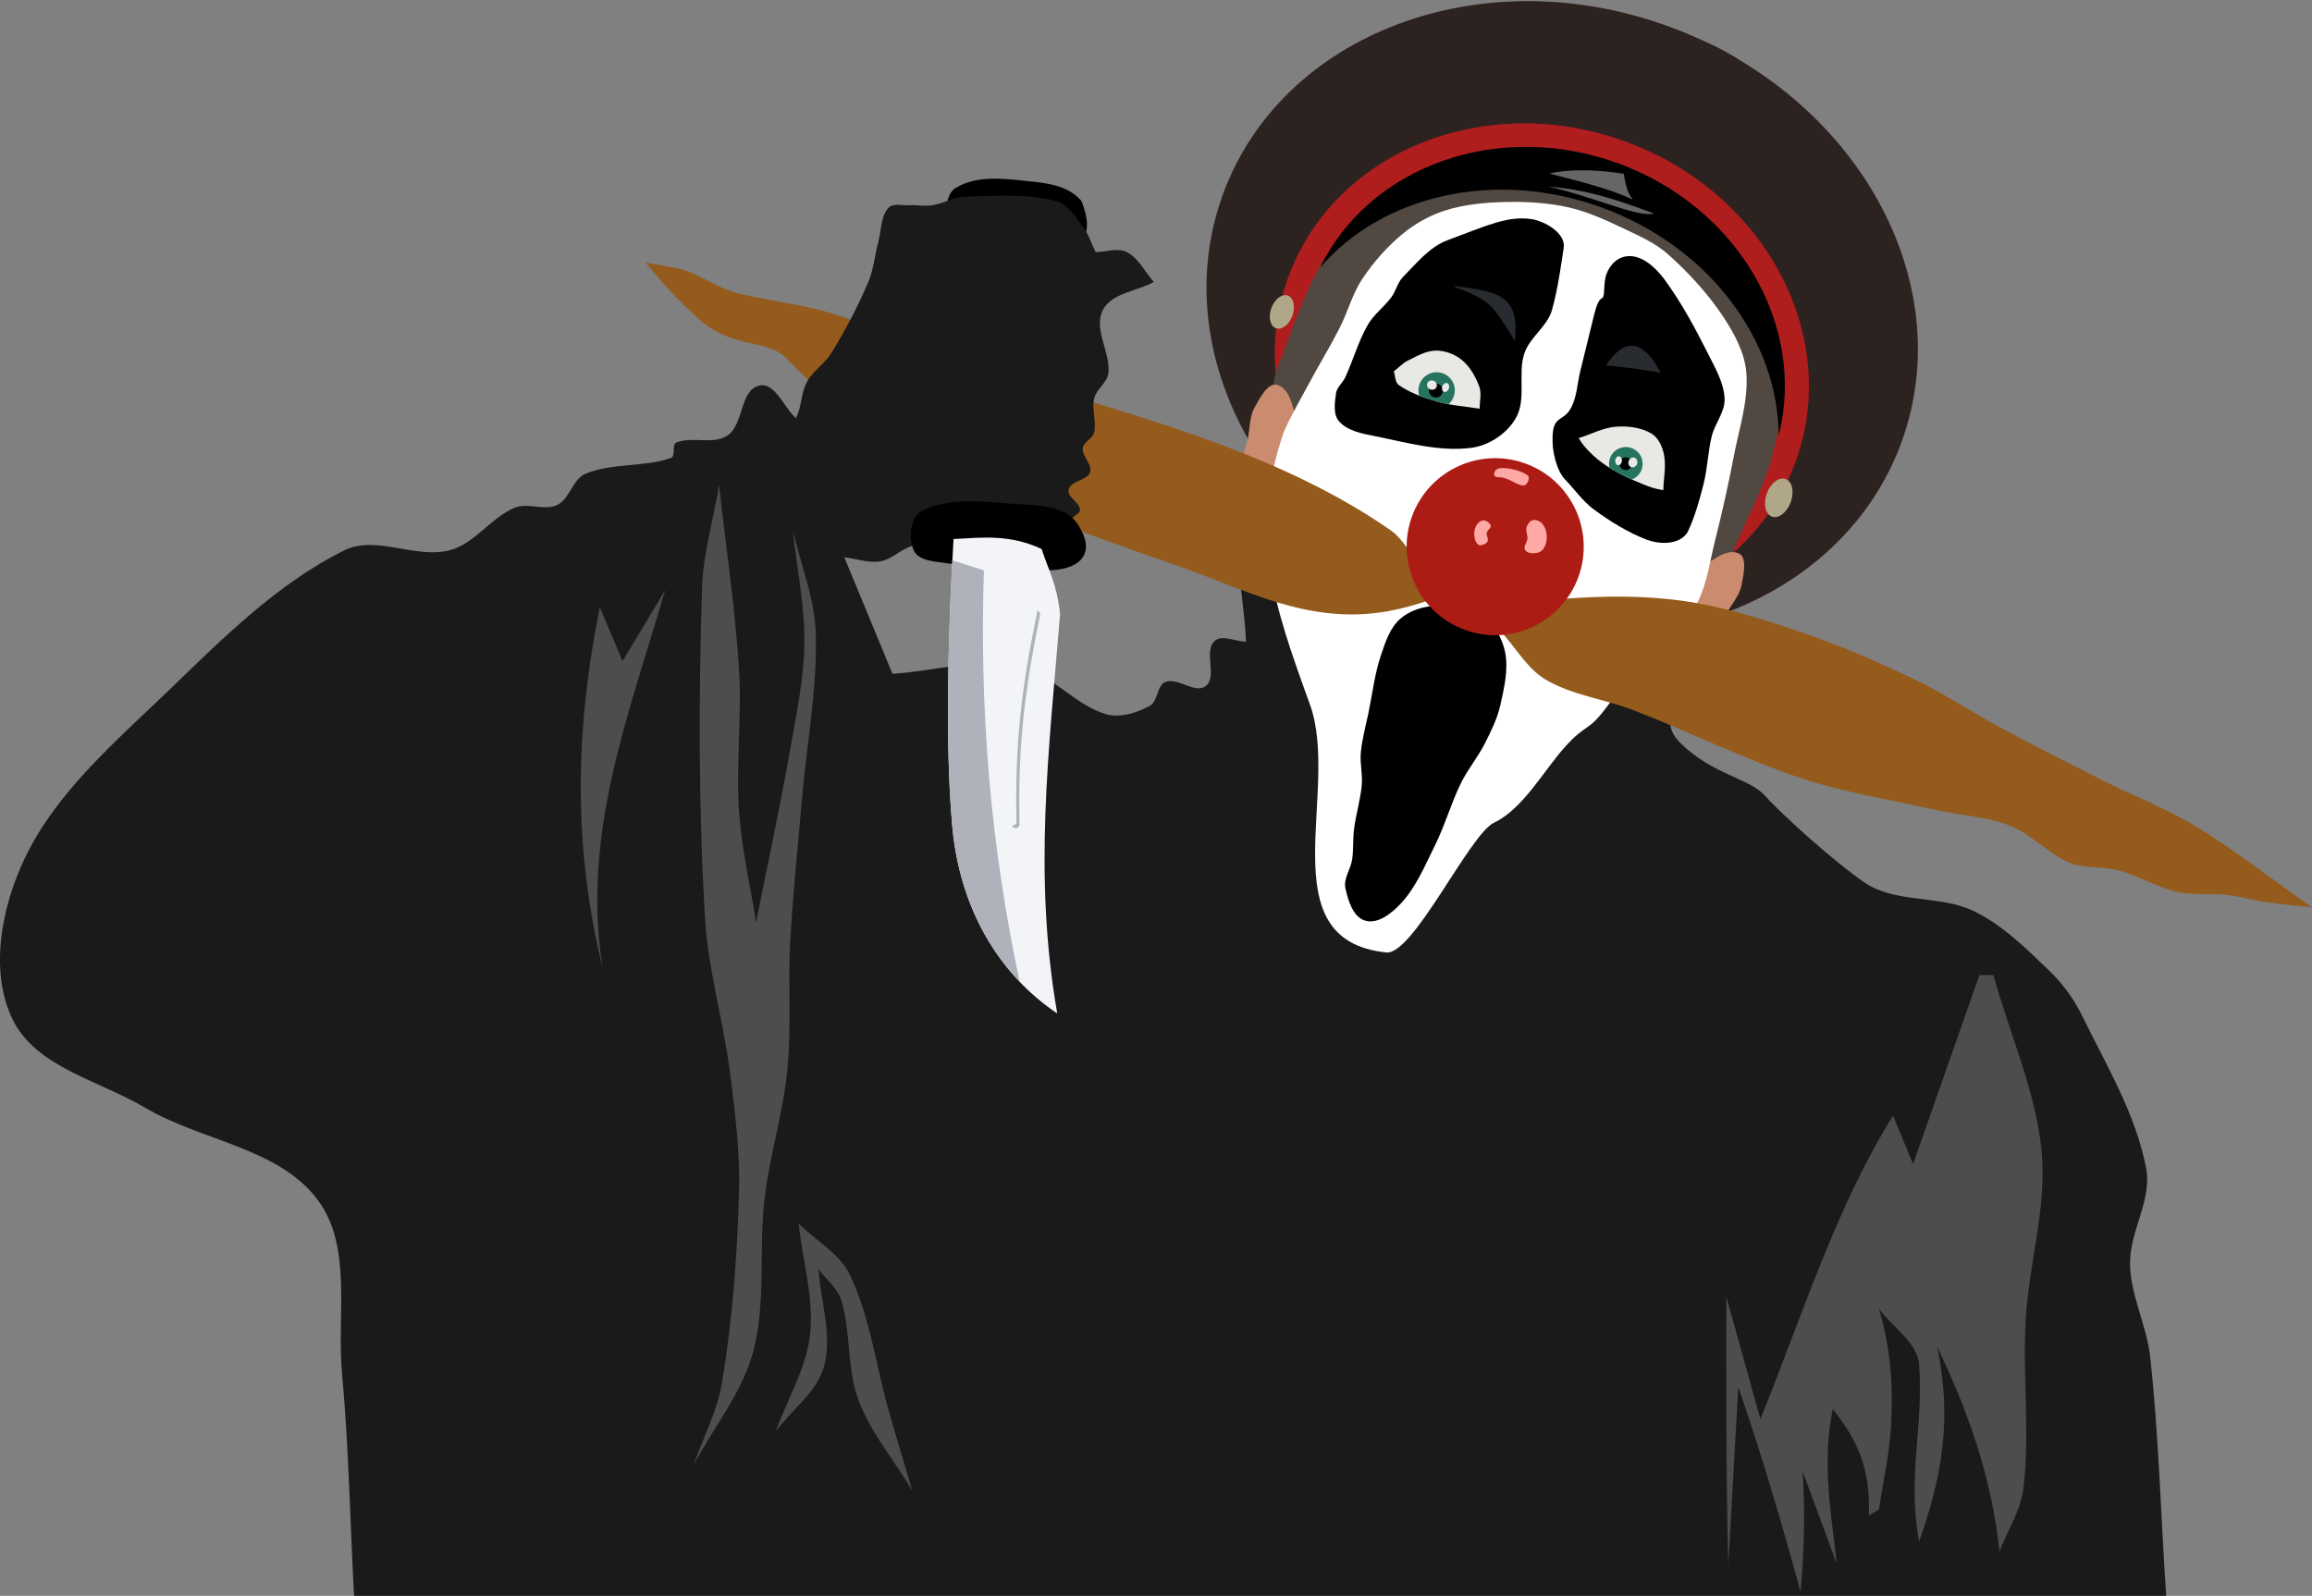
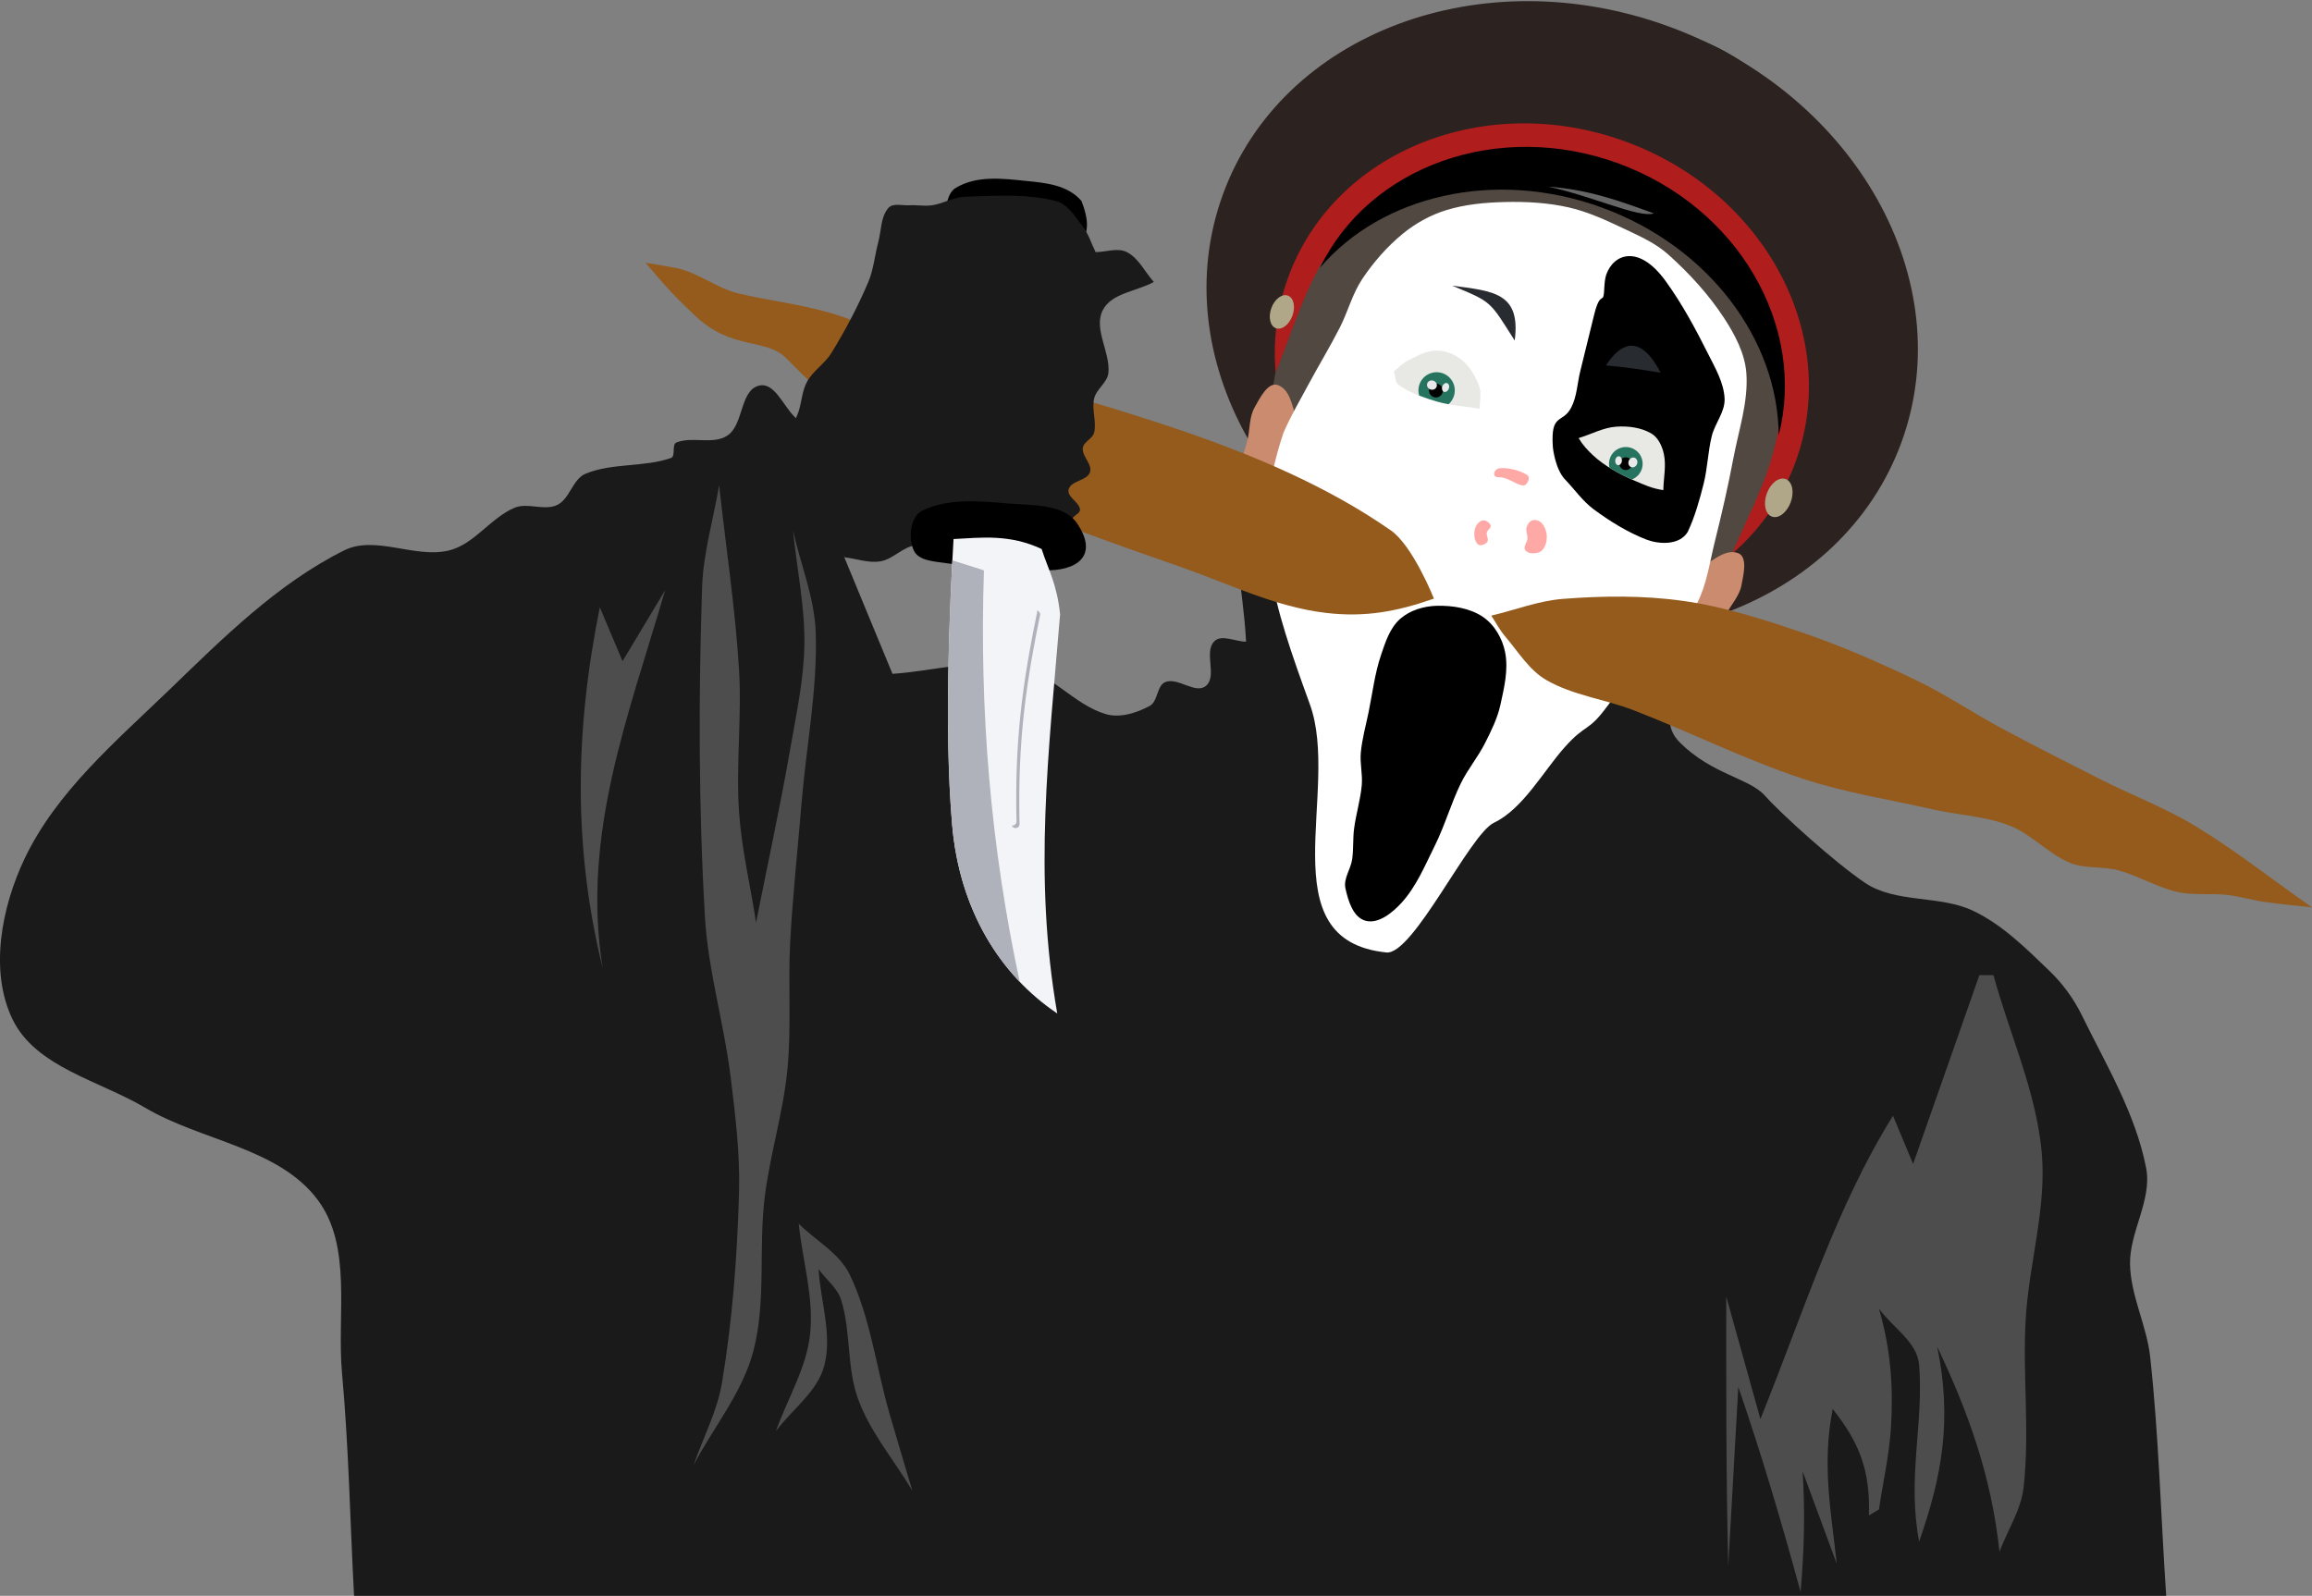
<svg xmlns="http://www.w3.org/2000/svg" xmlns:ns1="http://www.inkscape.org/namespaces/inkscape" xmlns:ns2="http://sodipodi.sourceforge.net/DTD/sodipodi-0.dtd" width="1162.488" height="802.499" id="svg2" version="1.1" ns1:version="0.92.4 (5da689c313, 2019-01-14)" ns2:docname="FOOLSC~1.SVG">
  <rect width="100%" height="100%" fill="#808080" stroke="none" />
  <defs id="defs4" />
  <ns2:namedview id="base" pagecolor="#ffffff" bordercolor="#666666" borderopacity="1.0" ns1:pageopacity="0.0" ns1:pageshadow="2" ns1:zoom="0.57011718" ns1:cx="296.88754" ns1:cy="200.40082" ns1:document-units="px" ns1:current-layer="layer1" showgrid="false" fit-margin-top="0" fit-margin-left="0" fit-margin-right="0" fit-margin-bottom="0" ns1:window-width="1920" ns1:window-height="1018" ns1:window-x="1016" ns1:window-y="-8" ns1:window-maximized="1" showguides="true" ns1:guide-bbox="true" ns1:snap-global="false" />
  <g ns1:label="Layer 1" ns1:groupmode="layer" id="layer1" transform="translate(-1252.572,-2196.805)">
    <path style="fill:#1a1a1a;stroke:none;opacity:1" d="m 1361.156,2156.5 c -26.698,0.335 -53.565,10.767 -77.469,22.719 -16.207,8.104 -25.925,25.603 -36.375,40.406 -13.921,19.722 -26.439,40.624 -36.375,62.625 -9.028,19.992 -11.499,42.483 -20.188,62.625 -6.221,14.422 -21.668,24.913 -24.25,40.406 -4.434,26.604 2.684,53.875 4.031,80.813 -5.388,0 -12.532,-3.986 -16.156,0 -5.065,5.571 1.753,17.399 -4.031,22.219 -5.199,4.333 -13.845,-4.276 -20.219,-2 -4.573,1.633 -3.778,9.809 -8.062,12.094 -6.644,3.543 -15.013,6.246 -22.219,4.063 -16.151,-4.894 -27.885,-21.121 -44.469,-24.25 -20.557,-3.879 -41.748,2.684 -62.625,4.031 -8.081,-19.53 -16.138,-39.064 -24.219,-58.594 0.083,0.01 0.168,0.022 0.25,0.031 -3.262,-4.292 -6.585,-8.615 -9.094,-12.188 -3.445,-4.906 -6.235,-9.168 -8.469,-12.969 -2.234,-3.801 -3.921,-7.137 -5.188,-10.125 -1.266,-2.988 -2.083,-5.627 -2.625,-8.094 -0.542,-2.466 -0.783,-4.763 -0.844,-7 -0.061,-2.236 0.042,-4.421 0.219,-6.719 0.177,-2.298 0.422,-4.692 0.594,-7.344 0.121,-1.874 0.11,-4.075 0.125,-6.25 -5.84,-5.776 -10.183,-17.587 -17.906,-15.656 -9.549,2.387 -7.616,19.412 -15.719,25 -7.124,4.913 -17.684,0.349 -25.719,3.562 -2.587,1.035 -0.208,6.938 -2.844,7.844 -13.735,4.721 -29.449,2.337 -42.875,7.875 -6.544,2.7 -7.899,12.655 -14.281,15.719 -6.454,3.098 -14.84,-1.372 -21.438,1.406 -12.051,5.074 -20.158,18.266 -32.844,21.438 -17.093,4.273 -37.074,-7.858 -52.844,0 -33.554,16.721 -60.959,44.125 -87.938,70.156 -26.808,25.866 -56.719,51.202 -72.719,84.844 -11.602,24.395 -17.828,56.496 -6.062,80.812 11.633,24.043 43.674,30.829 66.656,44.438 28.258,16.732 67.299,20.101 86.875,46.469 17.429,23.476 9.478,57.757 12.125,86.875 3.419,37.611 4.042,74.413 6.062,112.125 l 911.156,0 c -2.694,-39.733 -3.718,-80.601 -8.062,-120.187 -1.729,-15.756 -9.788,-30.622 -10.125,-46.469 -0.348,-16.382 11.207,-32.413 8.094,-48.5 -5.276,-27.261 -20.099,-51.845 -32.313,-76.781 -4.029,-8.226 -9.59,-15.865 -16.187,-22.219 -11.743,-11.308 -23.668,-23.248 -38.375,-30.281 -16.946,-8.104 -38.958,-3.654 -54.531,-14.156 -15.188,-10.243 -42.333,-34.829 -50.201,-43.723 -7.868,-8.894 -26.51,-10.623 -42.697,-26.665 -16.187,-16.043 10.763,-33.737 14.585,-58.433 4.961,-32.055 52.554,-61.437 58.094,-93.397 3.273,-18.885 20.453,-35.531 18.187,-54.563 -4.783,-40.178 -15.23,-81.967 -38.375,-115.156 -15.004,-21.515 -42.626,-35.699 -68.719,-38.375 -3.798,-0.39 -7.592,-0.548 -11.406,-0.5 z" id="path4463" transform="translate(708.571,53.397)" ns1:connector-curvature="0" ns2:nodetypes="cssssscsssccccccsscsccsccsscsccssssssssccssssssszzssssscc" />
    <path ns2:nodetypes="ccccc" ns1:connector-curvature="0" id="path4473" d="m 1554.159,2502.159 c -12.695,62.948 -13.297,121.525 1.429,181.429 -10.79,-67.08 13.066,-127.123 31.429,-190 l -21.429,35.714 z" style="fill:#4d4d4d;fill-opacity:1;stroke:none;opacity:1" />
    <path ns2:nodetypes="ssssscsssssscsscsscs" ns1:connector-curvature="0" id="path4475" d="m 1605.588,2492.159 c -1.816,55.21 -1.778,110.567 1.429,165.714 1.568,26.963 9.541,53.196 12.857,80 2.404,19.428 4.829,39.003 4.286,58.572 -0.889,32.02 -3.305,64.118 -8.571,95.714 -2.401,14.409 -9.524,27.619 -14.286,41.429 10,-19.048 24.471,-36.352 30,-57.143 6.627,-24.919 2.612,-51.545 5.714,-77.143 2.619,-21.606 9.263,-42.629 11.429,-64.286 2.133,-21.328 0.29,-42.882 1.429,-64.286 1.244,-23.378 3.788,-46.669 5.714,-70 2.359,-28.573 8.038,-57.058 7.143,-85.714 -0.548,-17.552 -7.619,-34.286 -11.429,-51.429 1.905,19.048 5.963,38.002 5.714,57.143 -0.231,17.778 -4.104,35.34 -7.143,52.857 -5.06,29.169 -11.428,58.095 -17.143,87.143 -2.857,-18.572 -7.308,-36.967 -8.572,-55.714 -1.601,-23.756 1.447,-47.663 0,-71.429 -1.891,-31.074 -6.667,-61.905 -10,-92.857 -2.857,17.143 -8,34.059 -8.571,51.428 z" style="fill:#4d4d4d;fill-opacity:1;stroke:none;opacity:1" />
    <path ns2:nodetypes="cscsscsscsc" ns1:connector-curvature="0" id="path4477" d="m 1642.731,2916.445 c 5.714,-16.191 15.273,-31.504 17.143,-48.572 2.034,-18.558 -3.809,-37.143 -5.714,-55.714 8.572,8.572 20.49,14.776 25.714,25.714 10.459,21.898 13.252,46.69 20,70 3.729,12.881 7.619,25.714 11.429,38.572 -9.048,-15.238 -20.948,-29.111 -27.143,-45.714 -5.912,-15.843 -3.648,-33.823 -8.571,-50 -1.886,-6.196 -7.619,-10.476 -11.429,-15.714 0.952,16.191 6.985,32.887 2.857,48.571 -3.466,13.171 -16.191,21.905 -24.286,32.857 z" style="fill:#4d4d4d;fill-opacity:1;stroke:none;opacity:1" />
    <path ns2:nodetypes="cccccccssscccscscccccccc" ns1:connector-curvature="0" id="path4479" d="m 2121.555,2984.162 c -1.173,-45.902 -1.01,-92.844 -1.01,-135.36 5.724,20.54 11.448,41.08 17.173,61.619 21.848,-54.183 38.301,-107.142 66.67,-152.533 3.367,8.081 6.734,16.162 10.102,24.244 11.112,-31.651 22.223,-63.303 33.335,-94.954 2.357,0 4.714,0 7.071,0 8.081,29.631 21.399,58.312 24.244,88.893 2.632,28.29 -6.552,56.482 -8.081,84.853 -1.504,27.909 2.129,56.07 -1.01,83.843 -1.293,11.435 -8.081,21.55 -12.122,32.325 -4.164,-38.715 -16.002,-70.799 -31.315,-103.036 7.707,36.979 2.178,65.785 -9.091,97.985 -6.087,-32.341 2.354,-58.814 0,-88.893 -0.904,-11.551 -13.469,-18.856 -20.203,-28.284 6.053,20.784 7.251,39.764 6.061,59.599 -0.836,13.927 -4.041,27.611 -6.061,41.416 -1.684,1.01 -3.367,2.02 -5.051,3.03 0.783,-23.306 -5.247,-37.153 -18.183,-53.538 -5.589,27.996 -0.743,51.994 2.02,77.782 -5.724,-15.489 -11.448,-30.978 -17.173,-46.467 1.394,21.406 0.706,40.875 -1.01,60.609 -10.128,-37.053 -19.848,-69.678 -31.315,-103.035 -1.684,29.968 -3.367,59.936 -5.051,89.903 z" style="fill:#4d4d4d;fill-opacity:1;stroke:none;opacity:1" />
    <path id="path4483" d="m 2052.267,2268.659 c -13.144,0.169 -26.15,6.358 -38.812,10.406 -29.257,9.354 -22.866,33.602 -33.312,49.5 -8.248,11.552 -24.833,20.672 -33.344,39.406 -4.796,10.558 -14.021,17.383 -14.156,32.312 -0.079,8.78 -0.919,18.011 2.031,26.281 4.186,11.736 18.188,16.156 18.188,16.156 0,0 1.255,20.499 1,30.312 -0.283,10.902 -4.423,21.424 -5.031,32.312 -0.661,11.838 1.097,23.682 1.781,35.531 0.851,-4.958 1.857,-10.51 2.75,-14.312 2.204,-9.388 3.848,-19.123 8.094,-27.781 2.017,-4.112 5.784,-7.152 8.062,-11.125 4.388,-7.652 8.43,-15.676 10.625,-24.219 0.926,-3.602 -0.812,-7.877 1,-11.125 2.051,-3.675 6.717,-5.05 10.094,-7.562 7.051,-5.246 21.219,-15.656 21.219,-15.656 0,0 3.124,-2.02 4.031,-3.562 3.665,-6.234 4.562,-21.188 4.562,-21.188 l -15.656,10.094 c -19,14.377 -23.169,16.745 -44.969,20.188 -18.492,1.75 -22.178,-0.347 -22.719,-17.656 l -0.5,-16.188 c -0.762,-24.383 8.155,-23.968 29.812,-35.344 26.444,-13.89 27.398,-15.259 37.875,-35.844 11.123,-6.515 11.459,-3.604 13.625,-15.156 -20.043,7.805 -17.643,14.411 -29.281,28.281 -3.705,-14.352 0.111,-13.806 8.562,-26.281 0.502,-23.585 5.389,-22.363 25.281,-31.812 27.485,-13.056 35.904,-6.68 58.062,11.125 14.156,11.375 16.657,27.763 22.75,44.438 -9.603,-6.127 -14.866,-5.452 -25.781,-5.062 22.334,11.38 22.354,13.867 19.188,38.406 l -2,15.656 c -2.164,16.769 14.201,28.648 22.344,42.625 7.353,10.729 9.611,18.11 9.469,25.25 1.695,-8.873 1.563,-20.316 2.031,-26.969 1.208,-17.183 1.889,-24.768 0.5,-41.938 -1.308,-16.166 0.659,-32.943 -4.031,-48.469 -5.448,-18.033 -13.827,-36.315 -27.281,-49.5 -10.864,-10.647 -25.323,-19.247 -40.406,-21.219 -1.883,-0.246 -3.779,-0.337 -5.656,-0.312 z" style="fill:#535458;fill-opacity:1;stroke:none;opacity:1" ns1:connector-curvature="0" />
    <path ns2:nodetypes="cccc" ns1:connector-curvature="0" id="path4485" d="m 2059.43,2348.271 c -12.92,11.33 -10.738,16.798 -15.152,33.335 4.69,-11.639 5.72,-15.488 14.647,-23.233 z" style="fill:#988588;fill-opacity:1;stroke:none;opacity:1" />
    <path ns2:nodetypes="ccc" ns1:connector-curvature="0" id="path4487" d="m 2052.359,2451.811 c 9.815,32.686 21.074,38.514 54.043,34.85 -32.486,-1.323 -39.921,-12.435 -54.043,-34.85 z" style="fill:#988588;fill-opacity:1;stroke:none;opacity:1" />
    <path ns2:nodetypes="sssssssss" ns1:connector-curvature="0" id="path4489" d="m 2014.479,2346.756 c 9.835,-4.556 16.749,-3.321 16.668,12.627 -0.049,9.625 -5.024,18.009 -11.112,26.264 -3.689,5.003 -11.859,13.895 -25.759,23.233 -5.713,3.838 -10.724,8.23 -28.284,4.041 -15.334,-3.658 -20.389,-15.698 -12.122,-28.284 6.088,-9.269 15.783,-13.827 24.749,-17.678 11.311,-4.857 21.505,-10.221 25.254,-13.637 6.008,-5.474 8.526,-5.602 10.607,-6.566 z" style="fill:#000000;stroke:none;opacity:1" />
    <path ns2:nodetypes="ssssss" ns1:connector-curvature="0" id="path4491" d="m 2057.41,2366.959 c 3.943,-7.554 13.57,-12.746 18.183,1.515 7.981,24.674 14.999,38.967 25.759,64.145 9.644,22.567 -2.917,24.968 -14.142,24.244 -20.517,-1.323 -35.334,-14.575 -37.376,-42.931 -1.389,-19.297 -0.939,-30.66 7.576,-46.972 z" style="fill:#000000;stroke:none;opacity:1" />
    <path ns2:nodetypes="sssssss" ns1:connector-curvature="0" id="path4493" d="m 1996.296,2445.751 c -2.414,3.277 -3.651,8.936 7.071,9.597 5.911,0.364 10.03,-4.245 17.173,3.535 4.744,5.168 15.872,8.669 13.637,-2.525 -1.169,-5.856 -4.016,-11.268 -6.566,-16.668 -2.924,-6.191 -8.538,-10.518 -16.668,-6.061 -5.557,3.047 -10.888,7.019 -14.647,12.122 z" style="fill:#000000;stroke:none;opacity:1" />
    <path ns2:type="arc" style="color:#000000;fill:#2c2220;fill-opacity:1;stroke:none;stroke-width:2;marker:none;visibility:visible;display:inline;overflow:visible;enable-background:accumulate;opacity:1" id="path4547" ns2:cx="439.41635" ns2:cy="1078.8016" ns2:rx="149.50258" ns2:ry="80.812202" d="m 588.919,1078.802 c 0,44.631 -66.935,80.812 -149.503,80.812 -82.568,0 -149.503,-36.181 -149.503,-80.812 0,-44.631 66.935,-80.812 149.503,-80.812 82.568,0 149.503,36.181 149.503,80.812 z" transform="matrix(1.141,0.417,-0.663,1.816,2251.928,214.528)" />
    <path transform="matrix(0.853,0.311,-0.519,1.42,2212.908,714.134)" d="m 588.919,1078.802 c 0,44.631 -66.935,80.812 -149.503,80.812 -82.568,0 -149.503,-36.181 -149.503,-80.812 0,-44.631 66.935,-80.812 149.503,-80.812 82.568,0 149.503,36.181 149.503,80.812 z" ns2:ry="80.812202" ns2:rx="149.50258" ns2:cy="1078.8016" ns2:cx="439.41635" id="path4549" style="color:#000000;fill:#af1d1d;fill-opacity:1;stroke:none;stroke-width:2;marker:none;visibility:visible;display:inline;overflow:visible;enable-background:accumulate;opacity:1" ns2:type="arc" />
    <path ns2:type="arc" style="color:#000000;fill:#b0a788;fill-opacity:1;stroke:none;stroke-width:1;marker:none;visibility:visible;display:inline;overflow:visible;enable-background:accumulate;opacity:1" id="path4551" ns2:cx="314.66251" ns2:cy="1124.511" ns2:rx="5.0507627" ns2:ry="7.8286819" d="m 319.713,1124.511 c 0,4.324 -2.261,7.829 -5.051,7.829 -2.789,0 -5.051,-3.505 -5.051,-7.829 0,-4.324 2.261,-7.829 5.051,-7.829 2.789,0 5.051,3.505 5.051,7.829 z" transform="matrix(1.048,0.383,-0.383,1.048,1998.03,1054.649)" />
    <path transform="matrix(1.19,0.435,-0.441,1.207,2268.414,952.985)" d="m 319.713,1124.511 c 0,4.324 -2.261,7.829 -5.051,7.829 -2.789,0 -5.051,-3.505 -5.051,-7.829 0,-4.324 2.261,-7.829 5.051,-7.829 2.789,0 5.051,3.505 5.051,7.829 z" ns2:ry="7.8286819" ns2:rx="5.0507627" ns2:cy="1124.511" ns2:cx="314.66251" id="path4553" style="color:#000000;fill:#b0a788;fill-opacity:1;stroke:none;stroke-width:1;marker:none;visibility:visible;display:inline;overflow:visible;enable-background:accumulate;opacity:1" ns2:type="arc" />
    <path style="fill:#514841;fill-opacity:1;stroke:none;opacity:1" d="m 1917.144,2328.928 c -9.754,17.023 -16.084,37.555 -23.323,55.657 l -2.765,15.783 -0.496,11.214 226.156,81.986 c 10.462,-33.157 26.326,-52.06 30.776,-85.922 -6.492,-24.35 7.861,-32.999 -24.203,-76.61 l -36.344,-31.864 -54.414,-16.872 -61.951,3.767 -27.411,17.579 z" id="path4555" ns1:connector-curvature="0" ns2:nodetypes="cccccccccccc" />
    <path ns1:connector-curvature="0" style="color:#000000;fill:#000000;stroke:none;stroke-width:1.909;marker:none;visibility:visible;display:inline;overflow:visible;enable-background:accumulate;opacity:1" d="m 2066.165,2278.931 c -60.364,-22.043 -125.126,1.427 -149.915,52.534 30.979,-36.291 87.808,-49.981 141.785,-30.27 53.977,19.711 88.578,66.788 88.881,114.502 13.979,-55.055 -20.387,-114.723 -80.751,-136.767 z" id="path4557" />
-     <path style="fill:#666666;fill-opacity:1;stroke:none;opacity:1" d="m 2031.679,2284.118 c 8.559,-2.258 22.486,-2.238 37.301,0.051 0.822,4.449 1.439,8.921 4.543,13.109 -8.278,-4.451 -24.507,-8.787 -41.844,-13.16 z" id="path4559" ns1:connector-curvature="0" ns2:nodetypes="cccc" />
    <path style="fill:#666666;fill-opacity:1;stroke:none;opacity:1" d="m 2030.99,2290.652 c 20.459,1.52 35.722,7.107 53.177,13.482 -7.519,2.436 -31.343,-8.85 -53.177,-13.482 z" id="path4561" ns1:connector-curvature="0" ns2:nodetypes="ccc" />
    <path style="fill:#ca8b6e;fill-opacity:1;stroke:none;opacity:1" d="m 1905.915,2410.592 c -3.553,-6.695 -3.601,-17.321 -10.658,-20.085 -5.083,-1.991 -9.228,6.489 -11.904,11.247 -2.695,4.792 -2.267,10.759 -3.487,16.119 -1.427,6.269 -4.486,12.337 -4.454,18.765 0.033,6.354 0.787,13.438 4.644,18.489 2.019,2.645 6.765,1.562 9.962,0.639 3.003,-0.867 4.979,-3.78 7.468,-5.669" id="path4563" ns1:connector-curvature="0" ns2:nodetypes="cssssssc" />
    <path ns2:nodetypes="cssssssc" ns1:connector-curvature="0" id="path4565" d="m 2105.239,2483.379 c 7.031,-2.83 13.915,-10.924 21.093,-8.491 5.17,1.753 2.875,10.908 1.855,16.271 -1.027,5.401 -5.2,9.688 -7.721,14.573 -2.948,5.713 -4.519,12.325 -8.687,17.219 -4.12,4.838 -9.262,9.769 -15.465,11.146 -3.249,0.721 -6.18,-3.165 -8.03,-5.931 -1.738,-2.598 -1.372,-6.098 -2.057,-9.148" style="fill:#ca8b6e;fill-opacity:1;stroke:none;opacity:1" />
    <path style="fill:#ffffff;stroke:none;opacity:1" d="m 1957.835,2314.399 c -7.816,6.417 -14.617,14.193 -20.246,22.595 -5.035,7.514 -7.279,16.573 -11.392,24.628 -5.013,9.816 -10.764,19.239 -15.971,28.954 -4.203,7.842 -8.72,15.548 -12.258,23.712 -17.342,50.987 -5.143,86.02 13.203,136.659 15.714,43.188 -21.473,118.692 38.471,124.82 13.488,1.379 41.831,-59.39 54.072,-65.22 14.629,-6.967 24.864,-25.988 35.664,-38.068 10.85,-12.135 11.451,-7.184 21.136,-20.267 7.761,-10.484 18.098,-18.806 26.656,-28.651 6.623,-7.619 14.27,-14.707 18.852,-23.703 4.784,-9.395 6.153,-20.178 8.705,-30.407 3.484,-13.967 6.732,-28.004 9.395,-42.151 2.657,-14.115 7.521,-28.257 6.555,-42.588 -0.679,-10.083 -5.78,-19.673 -11.321,-28.124 -7.741,-11.807 -17.455,-22.383 -27.97,-31.805 -6.255,-5.604 -14.146,-9.146 -21.738,-12.736 -9.169,-4.336 -18.49,-8.727 -28.383,-10.964 -10.442,-2.361 -21.301,-2.943 -32.004,-2.691 -9.994,0.236 -20.157,1.176 -29.703,4.147 -7.877,2.452 -15.347,6.625 -21.724,11.859 z" id="path4567" ns1:connector-curvature="0" ns2:nodetypes="ssssccssssssssssssssss" />
    <path style="fill:#945b1d;fill-opacity:1;stroke:none;opacity:1" d="m 1973.567,2497.833 c 0,0 -10.567,-26.568 -21.661,-34.299 -64.503,-44.946 -150.227,-62.959 -218.932,-85.345 -11.076,-3.609 -23.314,-4.755 -33.196,-10.923 -25.908,-16.17 -50.315,-16.934 -75.632,-22.821 -11.346,-2.638 -20.954,-11 -32.423,-13.039 -7.965,-1.417 -14.589,-2.517 -14.589,-2.517 10.716,12.85 15.094,17.309 24.953,26.693 18.711,17.809 35.629,10.811 46.081,21.625 37.99,39.306 66.329,52.904 103.197,68.872 30.675,13.286 62.228,24.496 93.809,35.456 24.506,8.504 48.421,20.5 74.187,23.492 19.773,2.296 35.645,-0.707 54.206,-7.195 z" id="path4575" ns1:connector-curvature="0" ns2:nodetypes="cssssscsssssc" />
-     <path style="fill:#000000;stroke:none;opacity:1" d="m 2022.085,2306.908 c 7.337,0.952 17.921,7.289 16.725,14.589 -0.787,4.803 -2.772,20.415 -5.93,31.337 -2.381,8.232 -11.134,13.532 -13.847,21.661 -3.447,10.328 1.135,22.901 -4.196,32.395 -4.422,7.874 -13.527,13.958 -22.483,15.115 -16.228,2.095 -32.682,-2.724 -48.729,-5.92 -6.256,-1.246 -13.423,-2.564 -17.688,-7.307 -3.176,-3.533 -2.255,-9.453 -1.615,-14.161 0.418,-3.072 3.336,-5.247 4.64,-8.06 4.028,-8.687 6.558,-18.097 11.335,-26.395 3.039,-5.28 8.254,-8.995 11.863,-13.904 2.314,-3.148 3.09,-7.386 5.834,-10.168 6.812,-6.908 13.361,-15.136 22.454,-18.518 19.816,-7.371 29.962,-12.18 41.638,-10.665 z" id="path4587" ns1:connector-curvature="0" ns2:nodetypes="sssssssssssssss" />
    <path style="fill:#000000;stroke:none;opacity:1" d="m 2060.233,2334.834 c 3.741,-10.468 16.378,-15.237 29.776,3.24 8.304,11.451 15.048,24.007 21.392,36.65 3.591,7.158 7.95,14.542 8.308,22.542 0.296,6.634 -4.87,12.398 -6.458,18.846 -1.937,7.865 -2.113,16.098 -4.082,23.955 -2.068,8.247 -4.395,16.52 -7.997,24.221 -4.183,6.897 -14.454,6.193 -20.528,3.954 -9.553,-3.683 -18.419,-9.178 -26.662,-15.249 -5.594,-4.121 -9.629,-10.019 -14.444,-15.029 -4.815,-5.01 -6.104,-15.095 -6.206,-16.685 -1.097,-17.086 4.894,-11.176 9.25,-19.523 2.904,-5.564 3.046,-12.177 4.551,-18.27 2.339,-9.467 4.654,-18.939 6.981,-28.409 2.327,-9.47 3.859,-7.503 4.539,-8.945 0.79,-1.675 0.267,-7.621 1.581,-11.297 z" id="path4589" ns1:connector-curvature="0" ns2:nodetypes="ssssssccssssssss" />
    <path style="fill:#282b30;fill-opacity:1;stroke:none;opacity:1" d="m 2060.069,2380.575 c 9.229,0.774 18.374,2.095 27.495,3.679 -6.537,-12.735 -16.142,-21.124 -27.495,-3.679 z" id="path4591" ns1:connector-curvature="0" ns2:nodetypes="ccc" />
    <path style="fill:#282b30;fill-opacity:1;stroke:none;opacity:1" d="m 2014.174,2368.057 c -12.686,-19.974 -11.246,-19.231 -31.478,-27.61 20.521,2.741 34.674,3.44 31.478,27.61 z" id="path4593" ns1:connector-curvature="0" ns2:nodetypes="ccc" />
    <path style="fill:#e8e9e4;fill-opacity:1;stroke:none;opacity:1" d="m 2046.304,2417.11 c 6.356,-1.92 12.442,-5.33 19.067,-5.76 5.904,-0.383 12.301,0.429 17.421,3.393 3.518,2.037 5.532,6.415 6.384,10.389 1.269,5.913 -0.175,12.093 -0.263,18.14 -5.773,-0.836 -9.299,-2.561 -14.67,-4.839 -6.938,-2.942 -15.041,-7.392 -20.545,-12.54 -3.105,-2.904 -5.188,-5.15 -7.395,-8.783 z" id="path4595" ns1:connector-curvature="0" ns2:nodetypes="cssscssc" />
    <path style="fill:#e8e9e4;fill-opacity:1;stroke:none;opacity:1" d="m 1996.566,2402.34 c -7.191,-1.212 -14.573,-1.592 -21.573,-3.637 -6.639,-1.939 -13.378,-4.267 -19.048,-8.228 -2.007,-1.402 -1.718,-4.586 -2.577,-6.878 2.362,-1.823 4.412,-4.148 7.087,-5.47 4.481,-2.215 9.133,-4.975 14.131,-5.018 4.647,-0.04 9.524,1.81 13.097,4.782 4.083,3.398 6.881,8.361 8.695,13.353 1.263,3.477 0.126,7.397 0.189,11.095 z" id="path4597" ns1:connector-curvature="0" ns2:nodetypes="csscssssc" />
    <path ns1:connector-curvature="0" style="color:#000000;fill:#26745f;fill-opacity:1;stroke:none;stroke-width:0.3;marker:none;visibility:visible;display:inline;overflow:visible;enable-background:accumulate;opacity:1" d="m 1978.061,2384.539 c -4.753,-1.736 -10.02,0.713 -11.756,5.466 -0.699,1.914 -0.697,3.915 -0.163,5.729 2.901,1.132 5.893,2.109 8.858,2.975 1.954,0.571 3.914,1.015 5.915,1.381 1.136,-0.985 2.026,-2.296 2.578,-3.808 1.736,-4.753 -0.681,-10.008 -5.434,-11.744 z" id="path4599" />
    <path transform="matrix(0.399,0.146,-0.146,0.399,1983.709,1883.357)" d="m 400.357,1134.322 c 0,4.537 -3.678,8.214 -8.214,8.214 -4.537,0 -8.214,-3.678 -8.214,-8.214 0,-4.537 3.678,-8.214 8.214,-8.214 4.537,0 8.214,3.678 8.214,8.214 z" ns2:ry="8.2142859" ns2:rx="8.2142859" ns2:cy="1134.3219" ns2:cx="392.14285" id="path4601" style="color:#000000;fill:#000000;stroke:none;stroke-width:0.3;marker:none;visibility:visible;display:inline;overflow:visible;enable-background:accumulate;opacity:1" ns2:type="arc" />
    <path ns2:type="arc" style="color:#000000;fill:#e9e9e9;fill-opacity:1;stroke:none;stroke-width:0.3;marker:none;visibility:visible;display:inline;overflow:visible;enable-background:accumulate;opacity:1" id="path4603" ns2:cx="392.14285" ns2:cy="1134.3219" ns2:rx="8.2142859" ns2:ry="8.2142859" d="m 400.357,1134.322 c 0,4.537 -3.678,8.214 -8.214,8.214 -4.537,0 -8.214,-3.678 -8.214,-8.214 0,-4.537 3.678,-8.214 8.214,-8.214 4.537,0 8.214,3.678 8.214,8.214 z" transform="matrix(0.197,0.072,-0.097,0.266,2012.193,2061.697)" />
    <path transform="matrix(0.286,0.104,-0.097,0.266,1970.433,2047.942)" d="m 400.357,1134.322 c 0,4.537 -3.678,8.214 -8.214,8.214 -4.537,0 -8.214,-3.678 -8.214,-8.214 0,-4.537 3.678,-8.214 8.214,-8.214 4.537,0 8.214,3.678 8.214,8.214 z" ns2:ry="8.2142859" ns2:rx="8.2142859" ns2:cy="1134.3219" ns2:cx="392.14285" id="path4605" style="color:#000000;fill:#e9e9e9;fill-opacity:1;stroke:none;stroke-width:0.3;marker:none;visibility:visible;display:inline;overflow:visible;enable-background:accumulate;opacity:1" ns2:type="arc" />
    <path ns1:connector-curvature="0" style="color:#000000;fill:#26745f;fill-opacity:1;stroke:none;stroke-width:0.3;marker:none;visibility:visible;display:inline;overflow:visible;enable-background:accumulate;opacity:1" d="m 2072.952,2422.122 c -4.384,-1.601 -9.249,0.634 -10.85,5.018 -0.589,1.612 -0.661,3.312 -0.292,4.866 3.668,2.301 7.599,4.281 11.279,5.9 2.191,-0.849 4.024,-2.586 4.894,-4.967 1.601,-4.384 -0.646,-9.216 -5.03,-10.817 z" id="path4607" />
    <path transform="matrix(0.397,0.145,-0.145,0.397,2042.752,1908.82)" d="m 491.187,1136.128 c 0,4.184 -3.392,7.576 -7.576,7.576 -4.184,0 -7.576,-3.392 -7.576,-7.576 0,-4.184 3.392,-7.576 7.576,-7.576 4.184,0 7.576,3.392 7.576,7.576 z" ns2:ry="7.5761442" ns2:rx="7.5761442" ns2:cy="1136.1278" ns2:cx="483.61053" id="path4609" style="color:#000000;fill:#000000;stroke:none;stroke-width:0.3;marker:none;visibility:visible;display:inline;overflow:visible;enable-background:accumulate;opacity:1" ns2:type="arc" />
    <path ns2:type="arc" style="color:#000000;fill:#e9e9e9;fill-opacity:1;stroke:none;stroke-width:0.3;marker:none;visibility:visible;display:inline;overflow:visible;enable-background:accumulate;opacity:1" id="path4611" ns2:cx="483.61053" ns2:cy="1136.1278" ns2:rx="7.5761442" ns2:ry="7.5761442" d="m 491.187,1136.128 c 0,4.184 -3.392,7.576 -7.576,7.576 -4.184,0 -7.576,-3.392 -7.576,-7.576 0,-4.184 3.392,-7.576 7.576,-7.576 4.184,0 7.576,3.392 7.576,7.576 z" transform="matrix(0.277,0.101,-0.114,0.312,2069.15,2026.037)" />
    <path transform="matrix(0.221,0.023,-0.031,0.295,1994.735,2082.206)" d="m 491.187,1136.128 c 0,4.184 -3.392,7.576 -7.576,7.576 -4.184,0 -7.576,-3.392 -7.576,-7.576 0,-4.184 3.392,-7.576 7.576,-7.576 4.184,0 7.576,3.392 7.576,7.576 z" ns2:ry="7.5761442" ns2:rx="7.5761442" ns2:cy="1136.1278" ns2:cx="483.61053" id="path4613" style="color:#000000;fill:#e9e9e9;fill-opacity:1;stroke:none;stroke-width:0.3;marker:none;visibility:visible;display:inline;overflow:visible;enable-background:accumulate;opacity:1" ns2:type="arc" />
    <path style="fill:#000000;stroke:none;opacity:1" d="m 1742.861,2317.949 c -4.73,-0.89 -11.368,-1.091 -13.365,-6.464 -2.316,-6.229 -1.489,-17.081 3.487,-20.11 10.635,-6.474 23.632,-4.797 35.447,-3.591 9.652,0.985 20.823,1.874 27.893,10.055 7.212,18.004 -0.413,24.24 -13.365,23.701 -13.397,-0.364 -26.848,-1.099 -40.096,-3.591 z" id="path4461" ns1:connector-curvature="0" ns2:nodetypes="ssssccs" />
    <path style="fill:#1a1a1a;stroke:none;opacity:1" d="m 943.5,2353 c -8.981,37.45 1.67,46.137 25.281,70.688 5.98,0.708 11.973,2.989 17.906,2 6.542,-1.09 11.566,-7.704 18.188,-8.094 5.744,-0.338 10.405,5.877 16.156,6.062 15.54,0.501 31.672,0.742 46.469,-4.031 7.251,-2.339 10.889,-10.682 16.188,-16.156 1.207,-1.247 3.634,-2.29 3.344,-4 -0.641,-3.785 -6.717,-6.293 -5.719,-10 1.189,-4.417 9.228,-4.239 10.719,-8.563 1.375,-3.989 -4.043,-7.961 -3.594,-12.156 0.345,-3.22 4.997,-4.687 5.719,-7.844 1.273,-5.571 -1.323,-11.597 0,-17.156 1.136,-4.769 6.684,-7.964 7.156,-12.844 1.013,-10.47 -7.579,-22.029 -2.875,-31.437 4.385,-8.77 17.147,-9.519 25.719,-14.281 -4.524,-5 -7.561,-11.926 -13.562,-15 -4.662,-2.388 -10.481,0 -15.719,0 -2.143,-4.286 -3.496,-9.062 -6.438,-12.844 -3.826,-4.919 -7.521,-11.347 -13.562,-12.875 -14.789,-3.742 -30.473,-2.651 -45.719,-2.125 -5.656,0.195 -10.844,3.421 -16.437,4.281 -3.765,0.579 -7.605,-0.245 -11.406,0 -3.595,0.232 -8.391,-1.313 -10.719,1.438 -3.845,4.544 -3.453,11.377 -5,17.125 -1.786,6.636 -2.322,13.671 -5,20 -5.228,12.358 -11.539,24.286 -18.562,35.719 -3.271,5.325 -9.099,8.831 -12.156,14.281 -2.544,4.535 -2.752,10.03 -4.281,15 -0.377,1.226 -0.961,2.372 -1.438,3.562 -0.228,-0.202 -0.433,-0.529 -0.656,-0.75 z" id="path4618" ns1:connector-curvature="0" ns2:nodetypes="ccssccccccscccscscssssssscccccc" transform="translate(708.571,53.397)" />
    <path ns2:nodetypes="sssssss" ns1:connector-curvature="0" id="path4465" d="m 1728.445,2480.016 c -5.814,-0.885 -13.973,-1.085 -16.429,-6.429 -2.846,-6.195 -1.831,-16.987 4.286,-20 13.073,-6.439 29.048,-4.771 43.571,-3.571 11.864,0.98 27.631,0.129 34.286,10 11.169,16.567 -0.505,24.013 -16.428,23.571 -16.465,-0.457 -33.002,-1.093 -49.286,-3.571 z" style="fill:#000000;stroke:none;opacity:1" />
    <path ns2:nodetypes="cscccc" ns1:connector-curvature="0" id="path4467" d="m 1732.017,2467.873 c -1.871,33.16 -4.848,95.308 -0.714,143.571 3.667,42.809 23.99,75.604 52.857,95 -12.111,-69.558 -4.263,-131.105 1.429,-200.714 -1.593,-15.457 -5.982,-22.53 -9.286,-32.857 -16.06,-7.508 -30.06,-5.747 -44.286,-5 z" style="fill:#f3f4f8;fill-opacity:1;stroke:none;opacity:1" />
    <path id="path4469" d="m 1731.423,2478.596 c -1.813,34.661 -3.855,89.294 -0.125,132.844 2.803,32.727 15.353,59.585 34,79.094 -14.655,-68.438 -20.323,-136.149 -18,-206.906 0,0 -8.665,-2.831 -15.875,-5.031 z" style="fill:#afb2bb;fill-opacity:1;stroke:none;opacity:1" ns1:connector-curvature="0" />
    <path id="path4471" d="m 1773.892,2503.846 a 2,2 0 0 1 0.094,1.188 c -7.19,34.924 -11.253,63.807 -10.312,104.875 a 2.001,2.001 0 0 1 -2.344,2 2.001,2.001 0 0 0 3.875,-0.781 c -0.94,-41.068 3.122,-69.951 10.312,-104.875 a 2,2 0 0 0 -1.625,-2.406 z" style="font-size:medium;font-style:normal;font-variant:normal;font-weight:normal;font-stretch:normal;text-indent:0;text-align:start;text-decoration:none;line-height:normal;letter-spacing:normal;word-spacing:normal;text-transform:none;direction:ltr;block-progression:tb;writing-mode:lr-tb;text-anchor:start;baseline-shift:baseline;color:#000000;fill:#afb2bb;fill-opacity:1;stroke:none;stroke-width:4;marker:none;visibility:visible;display:inline;overflow:visible;enable-background:accumulate;font-family:Sans;-inkscape-font-specification:Sans;opacity:1" ns1:connector-curvature="0" />
    <path ns2:nodetypes="ssssssssssssssssss" ns1:connector-curvature="0" id="path4495" d="m 1940.666,2555.168 c -1.383,6.679 -3.24,13.306 -3.87,20.091 -0.505,5.431 0.964,10.92 0.484,16.353 -0.654,7.398 -2.917,14.592 -3.87,21.96 -0.661,5.109 -0.225,10.32 -0.968,15.418 -0.714,4.901 -4.45,9.642 -3.386,14.484 1.366,6.218 3.814,14.662 10.159,16.353 6.466,1.722 13.444,-4.036 17.9,-8.877 7.628,-8.288 11.959,-18.974 16.932,-28.968 5.046,-10.14 8.084,-21.133 13.062,-31.304 3.428,-7.003 8.576,-13.129 12.094,-20.091 3.113,-6.16 6.253,-12.454 7.74,-19.156 1.933,-8.714 4.137,-17.876 2.419,-26.632 -1.333,-6.797 -5.27,-13.772 -11.127,-17.755 -6.523,-4.437 -15.245,-5.786 -23.221,-5.607 -6.529,0.147 -13.563,2.287 -18.383,6.541 -5.218,4.605 -7.481,11.733 -9.675,18.222 -3.173,9.378 -4.286,19.294 -6.289,28.968 z" style="fill:#000000;stroke:none;opacity:1" />
    <path style="fill:#945b1d;fill-opacity:1;stroke:none;opacity:1" d="m 2002.383,2506.38 c 12.021,-2.807 23.754,-7.473 36.062,-8.422 20.014,-1.544 40.332,-1.786 60.211,0.996 20.357,2.849 40.152,9.159 59.614,15.772 19.715,6.699 38.866,15.068 57.64,24.072 14.802,7.099 28.458,16.384 42.919,24.154 16.742,8.997 33.706,17.578 50.676,26.139 15.501,7.82 31.885,14.002 46.732,23.002 20.436,12.389 39.216,27.326 58.824,40.989 -7.872,-0.895 -15.777,-1.538 -23.616,-2.687 -6.393,-0.937 -12.634,-2.831 -19.054,-3.565 -8.264,-0.945 -16.798,0.37 -24.911,-1.463 -10.362,-2.342 -19.682,-8.153 -29.935,-10.931 -7.842,-2.125 -16.578,-0.614 -24.091,-3.708 -11.029,-4.542 -19.356,-14.429 -30.469,-18.76 -12.248,-4.774 -25.764,-5.245 -38.584,-8.152 -21.91,-4.968 -44.272,-8.406 -65.597,-15.472 -29.008,-9.612 -56.452,-23.443 -84.971,-34.422 -14.377,-5.535 -30.328,-7.417 -43.679,-15.102 -8.749,-5.037 -14.234,-14.345 -20.799,-22.014 -2.718,-3.175 -4.646,-6.949 -6.969,-10.424 z" id="path4577" ns1:connector-curvature="0" ns2:nodetypes="cssssssscsssssssssssc" />
-     <path ns2:type="arc" style="color:#000000;fill:#ac1c14;fill-opacity:1;stroke:none;stroke-width:0.3;marker:none;visibility:visible;display:inline;overflow:visible;enable-background:accumulate;opacity:1" id="path4579" ns2:cx="443.45697" ns2:cy="1189.9185" ns2:rx="38.890873" ns2:ry="38.890873" d="m 482.348,1189.918 c 0,21.479 -17.412,38.891 -38.891,38.891 -21.479,0 -38.891,-17.412 -38.891,-38.891 0,-21.479 17.412,-38.891 38.891,-38.891 21.479,0 38.891,17.412 38.891,38.891 z" transform="matrix(1.075,0.393,-0.393,1.075,1995.285,1018.287)" />
    <path style="fill:#ffa9a7;fill-opacity:1;stroke:none;opacity:1" d="m 2006.709,2432.255 c -3.139,0.311 -4.159,4.622 -0.752,4.523 5.138,-0.148 9.594,4.52 12.894,4.109 1.77,-0.22 3.264,-3.958 1.836,-5.027 -3.372,-2.523 -10.089,-3.99 -13.977,-3.605 z" id="path4581" ns1:connector-curvature="0" ns2:nodetypes="sssss" />
    <path style="fill:#ffa9a7;fill-opacity:1;stroke:none;opacity:1" d="m 1997.854,2458.559 c 1.564,-0.426 3.639,0.918 4.208,2.436 0.482,1.287 -1.655,2.297 -1.93,3.643 -0.315,1.546 1.19,3.482 0.222,4.729 -0.998,1.286 -3.595,2.255 -4.755,1.113 -1.772,-1.746 -1.993,-4.861 -1.53,-7.306 0.37,-1.955 1.865,-4.092 3.785,-4.615 z" id="path4583" ns1:connector-curvature="0" ns2:nodetypes="sssssss" />
    <path style="fill:#ffa9a7;fill-opacity:1;stroke:none;opacity:1" d="m 2020.122,2462.043 c -0.524,1.838 0.626,3.812 0.462,5.716 -0.15,1.736 -1.792,3.344 -1.391,5.04 0.291,1.23 1.843,2.069 3.102,2.182 1.919,0.172 4.246,-0.038 5.609,-1.4 1.661,-1.659 2.396,-4.268 2.416,-6.615 0.02,-2.405 -0.772,-4.981 -2.301,-6.838 -1.074,-1.305 -3.12,-2.138 -4.763,-1.739 -1.559,0.378 -2.693,2.111 -3.134,3.654 z" id="path4585" ns1:connector-curvature="0" ns2:nodetypes="sssssssss" />
  </g>
</svg>